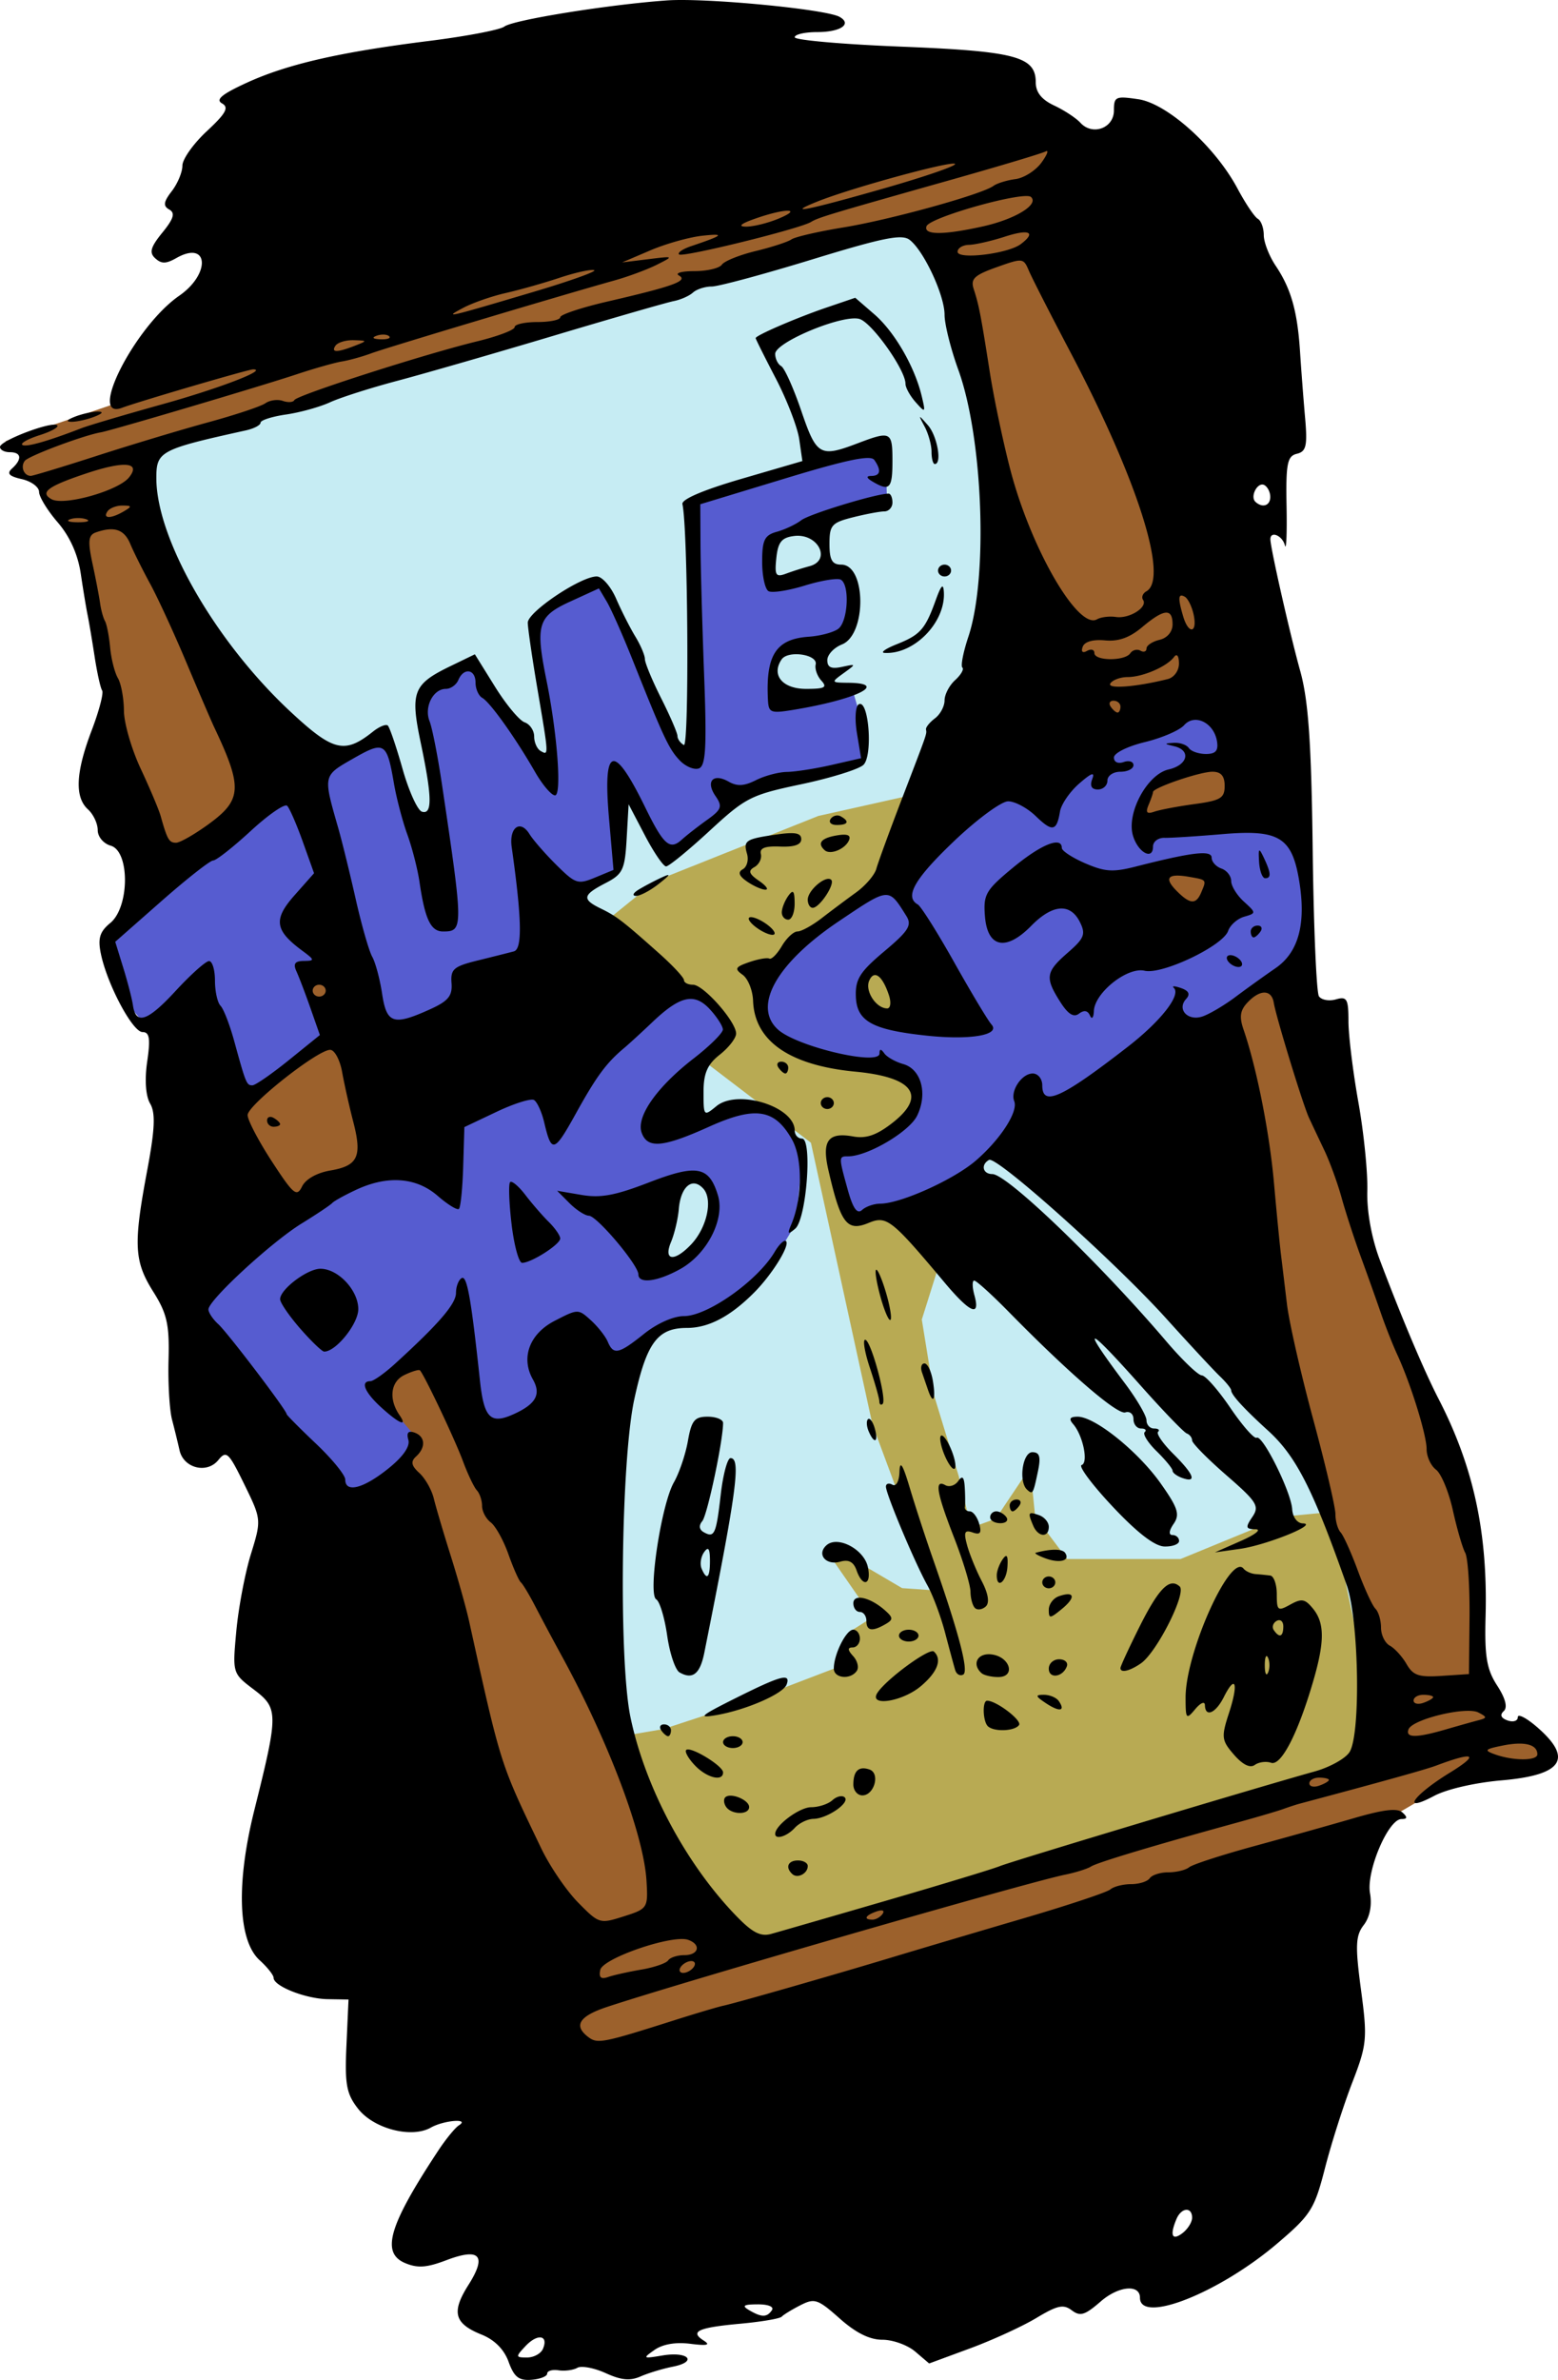
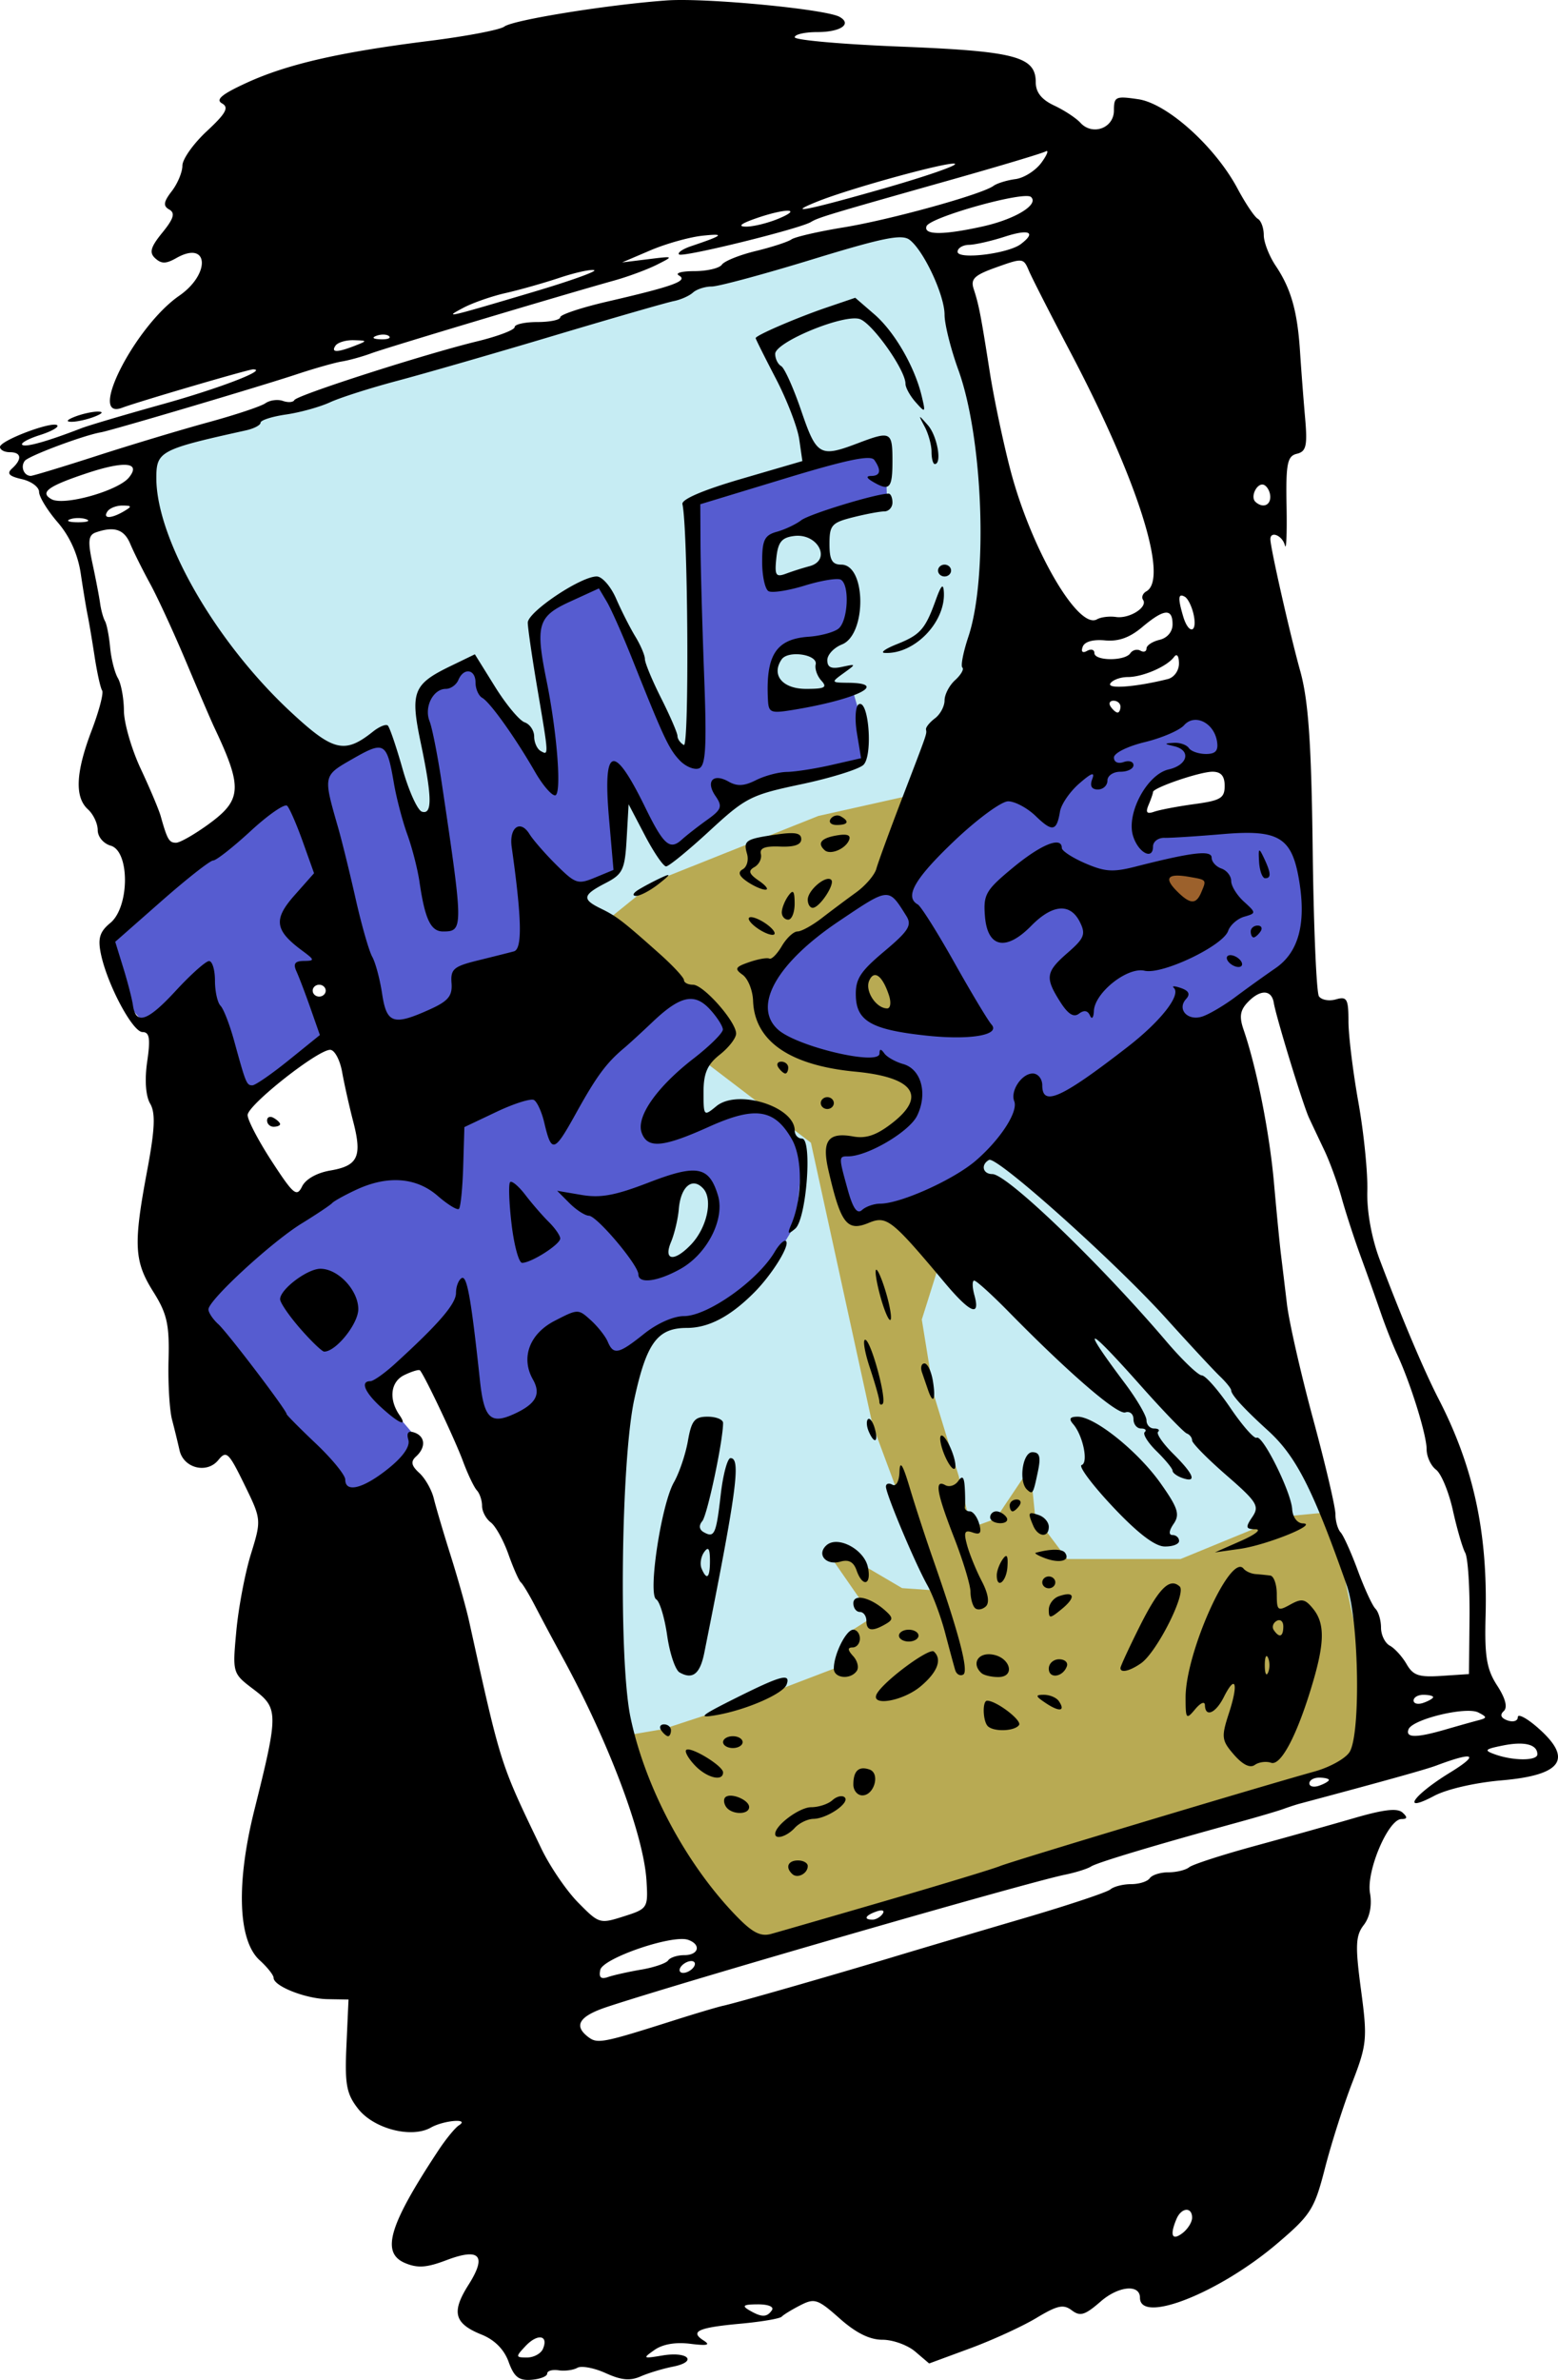
<svg xmlns="http://www.w3.org/2000/svg" viewBox="0 0 261.597 399.289" height="1509.122" width="988.712">
-   <path d="M.907 74.026l46.457-15.898L166.17 20.455l16.755 5.185-3.808 15.552 35.033 84.676 3.047 43.894 10.281 30.76 14.47 42.856 5.712 15.898 1.142 24.54 2.666 7.603 5.712-.691 2.665 3.11-1.903 2.074-11.424 1.382-23.61 13.825-128.327 37.672-1.523-26.612-22.467-54.262-13.708-42.165-20.563-49.424-14.47-47.003-5.712-26.267-3.047-12.097-5.607-7.437-1.47-2.592-3.204-2.067.761-3.457z" fill="#9c612c" />
  <path d="M24.039 76.064l1.654 15.396 21.1 33.42 64.542 40.93-.827 25.535-10.344 70.971 2.483 25.159 9.515 23.657 9.93 12.392 5.792 2.253 9.93-2.253 13.239-4.506 62.886-18.4 16.55-6.384-2.483-28.163-29.375-69.093-46.337-28.914 16.549-76.604-9.102-46.939-7.447-5.257-9.516.751-85.641 25.16z" fill="#c6ecf3" />
  <path d="M94.786 160.178l15.308-12.392 27.306-10.89 26.892-6.008-6.206 79.983-3.31 10.515 2.069 12.767 4.137 13.518 2.069 8.637 4.137-1.502 5.792-8.637.828 8.261 5.378 7.135h19.032l17.376-7.135 7.861-.75 8.275 39.428-25.652 10.514-54.612 15.396-12.411 3.38-13.653 5.632-16.136-25.16-4.55-11.64 6.619-1.126 14.894-4.882 15.722-6.008.413-5.257 4.138-2.629-7.034-10.139 4.965 1.127 7.033 4.13 5.379.376-10.343-27.787-10.343-47.314z" fill="#b8aa53" />
  <path d="M65.499 194.86L31.57 212.74l5.472 19.37 22.163 20.86 7.935-6.953 3.283-4.221-5.746-6.706-.82-1.986 11.217-10.182 6.567 20.612L98.06 233.6l-3.01-8.691 5.746 4.718 8.482-5.463 3.557-2.236 9.03-2.235 6.566-5.711 5.199-8.692 1.094-11.424-4.104-7.201-3.01-.994-5.472.994-6.02 10.181 3.557 3.974-1.368 7.202-8.482 5.215-15.87-18.626-2.735-13.162-20.521 8.444z" fill="#565cd0" />
  <path d="M115.844 166.3l-20.795 12.666-5.746 14.652 11.766 10.43 12.312-5.712 4.104-.496 9.577-12.417-15.322 4.967.547-6.457 9.85-10.43.274-1.739-3.831-4.967zM177.133 187.41l-8.482 4.718-11.218 8.443-14.228 4.222-3.283-6.953.82-6.457 4.652.248 7.114-3.725 1.642-4.47-2.736-3.725-18.059-3.973-5.199-4.47.274-7.45 7.935-7.7 13.68-9.436 4.105 10.43-8.756 6.209-.274 5.711 10.398 2.98 6.84-1.241-13.68-27.07 21.341-12.664 37.759-16.639 1.368 11.672-10.67 2.98-6.294 3.725v5.712l12.039-.745 13.407.745 2.463 16.142-4.652 9.685-6.293 3.228z" fill="#565cd0" />
  <path d="M201.485 145.192l-10.671 1.738 10.124 7.947 4.651-5.463z" fill="#9c612c" />
  <path d="M100.593 97.463l12.602 27.131 3.517 2.394-.586-43.091 32.53-9.576.294 10.374-11.723 2.926-7.913 3.192.586 7.182 12.31-2.394 1.172 5.586-2.638 6.383-9.378 1.33-1.759 3.458 1.173 4.788 12.308-1.596 1.173 3.99.879 4.788v3.724l-22.86 5.852-.586 1.862-9.67 8.512-7.914-15.428-.293 10.906.293 5.32v1.064l-12.602 5.054-8.792 21.014-18.756 3.458-7.62-24.738-2.345 12.502-2.051.532.586 2.66 3.517 6.65-17.584 13.033L32.6 164.76l-8.206 7.182-2.93-3.458-2.931-10.906L34.36 143.48l30.186-20.482 2.344 5.054 7.62 22.344-2.051-27.132-1.759-7.448 9.085-4.788 12.896 19.95v-7.448l-3.517-19.151z" fill="#565cd0" />
  <path d="M85.397 396.251c-.758-2.083-2.354-3.69-4.538-4.567-4.604-1.85-5.106-3.758-2.196-8.347 3.123-4.925 1.91-6.268-3.73-4.129-3.287 1.247-4.79 1.354-6.873.493-4.139-1.712-2.798-6.287 5.547-18.919 1.262-1.91 2.813-3.802 3.446-4.204 1.918-1.214-2.525-.862-4.705.373-3.256 1.846-9.576.214-12.219-3.154-1.962-2.501-2.254-4.086-1.959-10.634l.347-7.695-3.512-.06c-3.699-.063-9.067-2.184-9.067-3.583 0-.453-1.055-1.782-2.344-2.953-3.63-3.295-3.969-12.85-.891-25.172 4.069-16.29 4.065-17.096-.098-20.25-3.577-2.71-3.58-2.72-2.924-9.813.36-3.904 1.46-9.705 2.445-12.89 1.78-5.758 1.774-5.824-1.1-11.697-2.647-5.41-3.014-5.753-4.377-4.08-1.91 2.347-5.833 1.354-6.501-1.644a180.192 180.192 0 00-1.262-5.146c-.428-1.638-.692-6.152-.586-10.03.162-5.91-.252-7.76-2.556-11.417-3.226-5.122-3.369-7.905-1.044-20.285 1.31-6.972 1.434-9.723.51-11.29-.749-1.269-.941-3.998-.497-7.037.566-3.876.395-4.965-.783-4.966-1.672-.001-5.934-8.009-6.995-13.143-.534-2.583-.19-3.702 1.582-5.159 3.244-2.664 3.3-12.04.077-12.968-1.229-.354-2.187-1.502-2.187-2.62 0-1.094-.739-2.66-1.641-3.478-2.253-2.045-2.056-6.207.625-13.237 1.245-3.268 2.037-6.285 1.758-6.705-.28-.42-.85-2.998-1.269-5.728-.419-2.73-.947-5.857-1.173-6.949-.226-1.092-.744-4.219-1.15-6.949-.48-3.211-1.845-6.24-3.868-8.581-1.72-1.99-3.126-4.287-3.126-5.104 0-.818-1.302-1.784-2.893-2.146-2.172-.495-2.58-.942-1.64-1.795 1.73-1.57 1.565-2.725-.39-2.725-.902 0-1.64-.398-1.64-.885 0-1.07 8.778-4.384 9.611-3.628.323.293-.994 1.034-2.927 1.645-1.933.612-3.259 1.344-2.947 1.627.517.47 4.191-.56 9.935-2.784 1.203-.466 7.356-2.285 13.672-4.043 9.523-2.65 17.785-5.83 15.144-5.83-.783 0-19.236 5.407-21.98 6.44-5.94 2.238 2.154-13.648 9.571-18.783 5.367-3.715 4.94-9.399-.475-6.33-1.733.983-2.49.991-3.537.041-1.048-.95-.792-1.873 1.195-4.312 1.902-2.335 2.189-3.292 1.16-3.87-1.063-.595-.97-1.283.418-3.081.982-1.273 1.786-3.201 1.786-4.285s1.842-3.684 4.094-5.776c3.22-2.995 3.767-3.988 2.565-4.663-1.13-.633-.06-1.533 4.088-3.441 6.82-3.137 15.648-5.164 30.657-7.04 6.229-.778 11.92-1.863 12.648-2.411C86.163 3.34 102.168.768 111.982.07c6.497-.462 26.668 1.46 28.988 2.761 2.153 1.208.168 2.553-3.766 2.553-2.07 0-3.764.39-3.764.866s7.999 1.183 17.774 1.572c19.305.768 22.696 1.664 22.696 5.998 0 1.665.974 2.89 3.087 3.882 1.699.797 3.686 2.103 4.416 2.901 2.026 2.217 5.622.897 5.622-2.063 0-2.328.275-2.455 4.084-1.894 4.873.717 12.916 7.954 16.676 15.004 1.32 2.474 2.848 4.75 3.398 5.058.55.308 1 1.54 1.003 2.736.002 1.196.903 3.515 2.003 5.153 2.572 3.834 3.645 7.615 4.084 14.395.194 3.003.576 7.988.849 11.078.415 4.71.191 5.691-1.385 6.065-1.605.381-1.857 1.664-1.726 8.776.085 4.582-.04 7.548-.277 6.593-.415-1.674-2.48-2.515-2.437-.993.046 1.601 3.309 15.973 5.014 22.088 1.366 4.897 1.87 12.116 2.087 29.944.158 12.92.63 23.995 1.05 24.61.419.616 1.705.848 2.857.516 1.844-.53 2.097-.088 2.1 3.683.003 2.357.752 8.467 1.665 13.578.913 5.11 1.589 11.811 1.501 14.89-.097 3.417.72 7.922 2.096 11.556 3.72 9.83 7.43 18.596 9.872 23.33 5.876 11.388 8.272 22.482 7.888 36.519-.183 6.667.185 8.858 1.942 11.56 1.403 2.159 1.793 3.675 1.105 4.3-.688.624-.459 1.175.65 1.561.948.33 1.715.084 1.715-.55 0-.63 1.477.137 3.281 1.706 6.074 5.282 4.225 8.017-6.015 8.898-4.443.383-9.19 1.474-11.31 2.6-5.678 3.018-3.587-.07 2.634-3.89 5.07-3.113 4.144-3.605-2.262-1.203-1.776.666-8.574 2.562-22.97 6.405-.6.16-1.831.562-2.734.892-.902.33-4.348 1.343-7.656 2.252-13.884 3.81-23.586 6.722-24.61 7.386-.602.39-2.57 1.01-4.375 1.38-6.459 1.323-63.744 17.847-76.838 22.165-4.762 1.57-5.76 3.16-3.197 5.09 1.533 1.155 2.429.98 14.408-2.824 3.61-1.146 7.301-2.243 8.204-2.437 2.214-.477 18.335-5.095 28.438-8.146 4.512-1.363 14.356-4.281 21.875-6.485 7.52-2.203 14.14-4.404 14.712-4.89.571-.487 2.142-.886 3.49-.886 1.348 0 2.755-.446 3.127-.992.372-.546 1.779-.993 3.127-.993 1.348 0 2.919-.382 3.49-.849.572-.467 5.47-2.057 10.883-3.534 5.414-1.476 12.972-3.594 16.794-4.706 5.039-1.465 7.28-1.722 8.149-.933.869.788.82 1.087-.176 1.087-2.221 0-5.943 8.76-5.285 12.44.36 2.02-.034 4.022-1.054 5.343-1.373 1.78-1.445 3.494-.459 10.859 1.099 8.2 1.007 9.173-1.483 15.615-1.46 3.778-3.515 10.22-4.566 14.315-1.766 6.88-2.373 7.839-8.007 12.634-9.755 8.305-23.054 13.558-23.054 9.108 0-2.32-3.598-1.984-6.588.617-2.663 2.315-3.45 2.556-4.865 1.49-1.405-1.058-2.403-.842-5.96 1.295-2.35 1.411-7.357 3.704-11.128 5.095l-6.857 2.528-2.333-1.989c-1.283-1.094-3.757-1.99-5.497-1.99-2.155 0-4.446-1.134-7.18-3.557-3.696-3.277-4.22-3.454-6.609-2.234-1.426.729-2.84 1.593-3.14 1.92-.301.327-3.43.858-6.952 1.18-7.105.649-8.537 1.308-6.142 2.828 1.189.754.602.896-2.247.541-2.483-.309-4.626.058-6.016 1.031-2.04 1.429-1.966 1.48 1.353.927 4.335-.721 5.958 1.045 1.728 1.88-1.68.332-4.115 1.068-5.413 1.637-1.775.778-3.23.64-5.875-.558-1.933-.875-4.07-1.275-4.75-.887-.678.387-2.095.575-3.148.418-1.053-.158-1.914.091-1.914.552 0 .462-1.195.929-2.656 1.039-2.109.158-2.896-.463-3.824-3.015zm5.768-2.18c.973-2.3-.901-2.608-2.91-.478-1.717 1.82-1.703 1.935.234 1.935 1.133 0 2.337-.656 2.676-1.457zm38.447-6.485c.39-.573-.623-.986-2.396-.977-2.386.01-2.706.23-1.432.977 2.101 1.233 2.989 1.233 3.828 0zm70.549-15.509c0-1.868-1.801-1.729-2.618.203-1.158 2.739-.762 3.71.977 2.4.902-.68 1.64-1.85 1.64-2.603zm-92.49-41.627c2.155-.367 4.188-1.064 4.517-1.548.33-.484 1.555-.88 2.723-.88 2.432 0 2.865-1.79.621-2.57-2.632-.918-14.32 3.084-14.742 5.047-.272 1.262.105 1.613 1.29 1.2.92-.32 3.436-.882 5.591-1.25zm8.816-.442c.372-.546.184-.993-.418-.993s-1.398.447-1.77.993c-.371.546-.184.992.418.992s1.398-.446 1.77-.992zm32.266-11.113c9.325-2.71 17.938-5.326 19.141-5.813 2.107-.852 43.178-13.191 52.842-15.876 2.593-.72 5.245-2.208 5.892-3.305 1.87-3.17 1.528-22.164-.5-27.925-5.69-16.154-8.498-21.665-13.226-25.964-4.059-3.69-6.179-6.008-6.179-6.754 0-.296-.861-1.363-1.914-2.372-1.053-1.008-5.101-5.364-8.997-9.679-8.58-9.505-28.488-27.308-29.746-26.602-1.427.8-1.058 2.376.556 2.376 2.468 0 18.042 14.963 29.192 28.045 2.675 3.14 5.363 5.717 5.973 5.729.61.01 2.766 2.461 4.793 5.445 2.026 2.984 4.014 5.24 4.417 5.015.993-.557 5.784 9.072 5.969 11.996.085 1.338.85 2.357 1.789 2.38 2.75.068-6.1 3.641-10.575 4.27l-4.191.59 4.375-1.927c2.406-1.06 3.51-1.938 2.452-1.953-1.657-.022-1.733-.308-.547-2.057 1.24-1.83.809-2.524-4.366-7.02-3.158-2.743-5.742-5.366-5.742-5.827 0-.462-.404-.989-.897-1.17-.492-.183-3.974-3.794-7.735-8.025-9.224-10.375-10.267-10.527-2.65-.385 1.994 2.654 3.625 5.446 3.625 6.204s.574 1.378 1.276 1.378c.702 0 1.002.249.666.553-.335.305.813 1.968 2.552 3.696 3.487 3.465 4.036 4.927 1.522 4.052-.902-.315-1.64-.864-1.64-1.22 0-.357-1.202-1.825-2.67-3.262-1.469-1.437-2.371-2.884-2.006-3.216.366-.332.09-.603-.611-.603-.702 0-1.276-.707-1.276-1.572 0-.864-.616-1.374-1.368-1.131-1.34.432-9.454-6.562-19.61-16.904-2.816-2.866-5.41-5.211-5.764-5.211-.354 0-.336 1.116.042 2.481 1.025 3.707-.735 2.951-5.02-2.156-8.913-10.625-9.717-11.255-12.75-10.001-3.641 1.506-4.689.129-6.76-8.883-1.127-4.91-.037-6.383 4.158-5.622 2.137.388 3.858-.183 6.403-2.127 6.052-4.622 3.858-7.808-6.022-8.745-11.05-1.049-16.939-5.127-17.181-11.9-.063-1.75-.853-3.708-1.755-4.353-1.405-1.004-1.248-1.308 1.094-2.117 1.504-.52 3.03-.789 3.39-.599.36.19 1.305-.755 2.099-2.102.794-1.346 1.975-2.448 2.626-2.449.65 0 2.482-1.006 4.071-2.234 1.59-1.227 4.187-3.17 5.773-4.315 1.586-1.145 3.116-2.932 3.4-3.97.284-1.04 2.23-6.356 4.324-11.816 4.365-11.376 4.137-10.72 4.013-11.57-.052-.357.628-1.193 1.511-1.858.884-.666 1.606-2.017 1.606-3.003 0-.986.797-2.516 1.771-3.4.974-.884 1.522-1.833 1.218-2.11-.304-.275.149-2.6 1.006-5.164 3.338-9.982 2.458-33.376-1.683-44.784-1.272-3.503-2.312-7.66-2.312-9.237 0-3.3-3.502-10.794-5.882-12.587-1.306-.983-4.44-.35-16.399 3.313-8.13 2.49-15.697 4.528-16.814 4.528-1.117 0-2.534.458-3.15 1.016-.616.56-2.068 1.203-3.227 1.43-1.159.228-10.228 2.84-20.154 5.805s-21.739 6.37-26.25 7.567c-4.513 1.197-9.599 2.82-11.304 3.605-1.704.785-5.027 1.708-7.383 2.05-2.356.341-4.283.959-4.283 1.371 0 .413-1.108.995-2.461 1.294-14.421 3.186-15.04 3.515-15.04 8 .001 10.208 9.916 27.464 22.52 39.192 7.181 6.682 9.09 7.143 13.855 3.345 1.057-.842 2.176-1.3 2.487-1.018.31.283 1.428 3.56 2.482 7.283 1.054 3.723 2.519 6.95 3.256 7.174 1.76.532 1.706-2.47-.208-11.577-1.787-8.505-1.282-9.807 4.977-12.84l4.114-1.992 3.374 5.426c1.856 2.985 4.096 5.678 4.978 5.985.883.308 1.604 1.378 1.604 2.38 0 1.001.493 2.096 1.094 2.434 1.37.769 1.378.91-.547-10.424-.88-5.187-1.61-10.18-1.62-11.098-.022-1.797 8.875-7.764 11.575-7.764.903 0 2.37 1.676 3.26 3.723.891 2.048 2.343 4.909 3.226 6.358.884 1.449 1.607 3.153 1.607 3.786s1.23 3.593 2.734 6.577c1.504 2.985 2.734 5.833 2.734 6.33 0 .499.481 1.175 1.069 1.505.92.516.704-36.195-.238-40.413-.18-.802 3.47-2.362 9.928-4.246l10.212-2.978-.527-3.656c-.29-2.01-2.056-6.59-3.923-10.178-1.867-3.587-3.395-6.643-3.395-6.79 0-.457 6.872-3.42 11.915-5.138l4.806-1.636 3.212 2.779c3.38 2.924 6.774 8.785 7.952 13.733.668 2.8.618 2.85-1.013 1.017-.944-1.06-1.715-2.455-1.715-3.101 0-2.332-5.646-10.276-7.729-10.876-2.793-.805-14.147 3.901-14.147 5.863 0 .817.453 1.74 1.006 2.05.553.31 2.07 3.687 3.372 7.504 2.567 7.526 3.132 7.852 9.463 5.45 5.588-2.118 5.847-1.987 5.847 2.979 0 4.611-.48 5.118-3.281 3.475-1.094-.642-1.185-.968-.274-.978 1.547-.017 1.722-.95.504-2.689-.609-.87-4.606-.038-15.023 3.126l-14.192 4.31.037 6.801c.022 3.742.295 13.6.609 21.91.455 12.041.275 15.209-.889 15.614-.802.28-2.257-.338-3.233-1.373-1.807-1.915-2.682-3.784-7.93-16.94-1.634-4.094-3.566-8.446-4.292-9.669l-1.322-2.224-4.859 2.224c-5.413 2.478-5.834 3.895-3.935 13.257 1.816 8.951 2.578 19.245 1.425 19.245-.602 0-2.112-1.772-3.357-3.939-3.271-5.696-7.535-11.677-8.852-12.416-.626-.35-1.138-1.505-1.138-2.565 0-2.275-1.982-2.575-2.885-.438-.347.82-1.291 1.49-2.1 1.49-2.134 0-3.676 3.043-2.74 5.407.445 1.12 1.374 5.835 2.066 10.476 3.628 24.341 3.632 24.818.201 24.818-2.062 0-3.038-2.055-3.956-8.338-.312-2.129-1.23-5.703-2.04-7.942-.812-2.239-1.82-6.081-2.243-8.538-1.197-6.96-1.59-7.2-6.882-4.173-5.058 2.894-5.026 2.741-2.48 11.618.627 2.184 1.947 7.545 2.932 11.913.986 4.368 2.237 8.734 2.78 9.701.544.968 1.291 3.76 1.66 6.205.76 5.026 1.889 5.395 8.03 2.621 3.075-1.388 3.79-2.255 3.626-4.399-.178-2.346.354-2.807 4.375-3.797 2.518-.62 5.259-1.308 6.09-1.529 1.448-.385 1.344-5.44-.36-17.49-.468-3.301 1.437-4.703 2.983-2.196.612.993 2.65 3.326 4.527 5.186 3.204 3.174 3.604 3.303 6.499 2.106l3.084-1.275-.752-8.617c-1.065-12.214.741-12.781 6.063-1.903 3.1 6.336 4.146 7.263 6.148 5.446.801-.727 2.715-2.22 4.252-3.318 2.439-1.741 2.62-2.252 1.415-4.002-1.7-2.472-.403-3.896 2.204-2.419 1.44.817 2.602.754 4.598-.25 1.47-.739 3.808-1.36 5.196-1.378 1.387-.02 4.755-.546 7.483-1.17l4.96-1.133-.7-4.238c-.385-2.331-.247-4.493.307-4.803 1.685-.945 2.421 8.635.781 10.168-.789.737-5.477 2.195-10.417 3.239-8.499 1.796-9.33 2.218-15.43 7.842-3.546 3.269-6.822 5.943-7.28 5.943-.46 0-2.062-2.345-3.563-5.212l-2.728-5.212-.33 5.785c-.299 5.22-.644 5.945-3.548 7.445-3.864 1.995-3.996 2.709-.793 4.265 2.651 1.288 3.69 2.087 9.867 7.588 2.255 2.01 4.101 4 4.101 4.425 0 .424.68.77 1.511.77 1.771 0 7.24 6.19 7.24 8.194 0 .757-1.231 2.347-2.735 3.534-2.098 1.655-2.734 3.12-2.734 6.29 0 4.049.042 4.095 2.157 2.358 3.568-2.93 13.155.058 13.155 4.1 0 .735.548 1.336 1.218 1.336 1.777 0 .758 13.52-1.14 15.12-1.238 1.045-1.35.92-.653-.726 1.873-4.425 1.919-11.077.098-14.272-2.912-5.11-6.157-5.602-13.92-2.106-7.752 3.491-10.353 3.716-11.312.976-.936-2.677 2.566-7.66 8.743-12.439 2.714-2.1 4.919-4.288 4.899-4.864-.022-.576-.991-2.087-2.157-3.357-2.603-2.834-4.99-2.318-9.626 2.084-1.856 1.762-4.016 3.74-4.801 4.397-2.978 2.49-4.628 4.725-8.06 10.917-3.703 6.68-4.115 6.799-5.354 1.551-.418-1.768-1.193-3.458-1.722-3.755-.53-.296-3.374.605-6.321 2.004l-5.359 2.543-.2 6.628c-.11 3.645-.433 6.838-.716 7.096-.284.257-1.891-.729-3.572-2.19-3.58-3.114-8.394-3.477-13.655-1.03-1.925.895-3.747 1.901-4.048 2.236-.3.335-2.615 1.882-5.143 3.438-5.067 3.12-15.638 12.859-15.638 14.408 0 .54.745 1.657 1.656 2.484 1.558 1.414 11.47 14.445 11.47 15.08 0 .161 2.214 2.392 4.921 4.956 2.707 2.564 4.922 5.277 4.922 6.027 0 2.281 2.989 1.537 7.151-1.78 2.538-2.022 3.767-3.767 3.443-4.889-.341-1.184-.015-1.575 1.014-1.216 1.838.64 1.965 2.49.275 4.024-.927.841-.789 1.539.545 2.75.983.892 2.08 2.82 2.438 4.283.357 1.463 1.636 5.787 2.843 9.61 1.206 3.822 2.588 8.736 3.072 10.92 5.42 24.49 5.168 23.697 12.145 38.214 1.442 3 4.225 7.078 6.185 9.063 3.511 3.557 3.622 3.59 7.656 2.308 4.008-1.274 4.088-1.398 3.817-5.943-.462-7.728-6.333-23.316-14.196-37.686a510.194 510.194 0 01-4.512-8.438c-.989-1.911-2.064-3.698-2.39-3.971-.326-.273-1.268-2.402-2.094-4.73-.826-2.328-2.159-4.728-2.962-5.333-.804-.605-1.46-1.85-1.46-2.766 0-.916-.392-2.09-.871-2.608-.479-.519-1.533-2.73-2.343-4.914-1.36-3.67-6.48-14.465-7.216-15.22-.177-.18-1.361.177-2.632.794-2.305 1.12-2.649 4.044-.792 6.732 1.408 2.038-.078 1.412-3.05-1.286-2.798-2.539-3.587-4.422-1.853-4.422.512 0 2.358-1.299 4.102-2.886 7.371-6.71 10.28-10.082 10.28-11.92 0-1.074.429-2.194.954-2.49.891-.499 1.586 3.39 3.063 17.154.693 6.457 1.8 7.492 5.936 5.55 3.51-1.647 4.345-3.258 2.958-5.702-2.06-3.634-.577-7.645 3.631-9.819 3.932-2.031 3.983-2.032 6.1-.11 1.174 1.065 2.45 2.684 2.837 3.598.964 2.28 1.835 2.091 6.114-1.333 2.178-1.742 4.932-2.962 6.686-2.962 3.97 0 12.388-5.957 15.231-10.777.745-1.264 1.598-2.079 1.894-1.81.736.669-2.307 5.587-5.346 8.639-4.007 4.023-7.645 5.933-11.304 5.933-4.923 0-6.766 2.503-8.82 11.975-2.231 10.293-2.63 43.838-.634 53.365 2.46 11.74 9.288 24.557 17.73 33.285 2.735 2.827 4.1 3.533 5.883 3.044 1.277-.35 9.95-2.855 19.275-5.566zm-15.707-4.467c-1.232-1.118-.75-2.29.941-2.29.903 0 1.64.42 1.64.935 0 1.251-1.707 2.148-2.581 1.355zm-2.887-6.746c0-1.45 4.085-4.478 6.04-4.478 1.25 0 2.855-.529 3.567-1.175.712-.646 1.636-.865 2.053-.486.978.888-2.913 3.573-5.237 3.615-.979.017-2.393.701-3.142 1.52-1.3 1.423-3.281 2.029-3.281 1.004zm-8.248-4.544c-.397-.583-.447-1.308-.112-1.612.9-.817 3.985.458 3.985 1.647 0 1.347-2.95 1.32-3.873-.035zm21.373-3.74c0-2.299.914-3.144 2.72-2.514 1.82.633.79 4.334-1.207 4.334-.832 0-1.513-.819-1.513-1.82zm-26.632-3.238c-1.08-1.144-1.724-2.296-1.432-2.56.723-.657 6.189 2.665 6.189 3.762 0 1.606-2.768.907-4.757-1.202zm90.538-1.77c-2.088-2.396-2.154-2.951-.833-6.999 1.627-4.988 1.108-6.605-.862-2.681-1.373 2.735-3.122 3.488-3.182 1.37-.018-.7-.736-.4-1.64.685-1.5 1.8-1.606 1.668-1.606-1.982 0-7.548 7.546-24.31 9.73-21.61.363.45 1.276.862 2.028.917.752.055 1.86.166 2.46.248.602.082 1.095 1.493 1.095 3.136 0 2.758.172 2.89 2.254 1.737 1.924-1.066 2.484-.967 3.828.678 1.971 2.413 1.972 5.561.003 12.276-2.567 8.753-5.37 14.158-7.044 13.581-.828-.285-2.059-.121-2.735.364-.795.571-2.029-.036-3.496-1.72zm5.726-16.253c-.303-.682-.551-.124-.551 1.241 0 1.365.248 1.924.551 1.241.304-.682.304-1.8 0-2.482zm2.557-5.27c0-.851-.5-1.267-1.111-.924-.612.343-.829 1.04-.483 1.547.938 1.377 1.594 1.12 1.594-.623zm-94.064 19.417c0-.546.738-.993 1.64-.993.903 0 1.641.447 1.641.993s-.738.992-1.64.992c-.903 0-1.641-.446-1.641-.992zm-10.391-1.986c-.372-.546-.155-.992.482-.992s1.159.446 1.159.992-.217.993-.483.993c-.265 0-.786-.447-1.158-.993zm54.87-.662c-.866-.787-.984-4.301-.143-4.301 1.55 0 5.886 3.302 5.357 4.08-.705 1.033-4.156 1.18-5.213.221zm-42.342-4.747c7.586-3.789 9.235-4.23 8.54-2.284-.559 1.56-6.743 4.261-11.77 5.14-3.263.57-2.786.148 3.23-2.856zm52.067.86c-1.774-1.177-1.829-1.407-.336-1.407.982 0 2.11.476 2.506 1.059 1.16 1.702.121 1.87-2.17.349zM147.332 284c1.513-2.313 8.73-7.583 9.467-6.915 1.434 1.302.625 3.448-2.19 5.816-3.12 2.624-8.841 3.487-7.277 1.098zm-33.235-3.415c-.713-.41-1.647-3.195-2.075-6.188-.429-2.993-1.255-5.723-1.837-6.067-1.432-.846.844-15.906 2.967-19.632.898-1.575 1.955-4.697 2.35-6.938.606-3.444 1.12-4.076 3.312-4.076 1.427 0 2.595.473 2.595 1.05 0 3.007-2.648 15.488-3.498 16.483-.604.708-.513 1.417.236 1.837 1.815 1.018 2.097.398 2.868-6.296.388-3.369 1.128-6.124 1.643-6.124 1.784 0 1.052 5.428-4.406 32.678-.71 3.544-1.967 4.535-4.155 3.273zm5.108-18.827c-.013-1.987-.283-2.349-.993-1.33-.537.769-.723 1.997-.413 2.73.887 2.098 1.424 1.565 1.406-1.4zm20.798 18.182c0-2.384 2.064-6.517 3.254-6.517.617 0 1.121.67 1.121 1.489 0 .819-.552 1.489-1.228 1.489-.864 0-.836.427.095 1.446.727.795 1.004 1.912.616 2.481-1.047 1.538-3.858 1.255-3.858-.388zm20.376.247c-.214-.717-.977-3.538-1.696-6.268-.718-2.73-2.053-6.304-2.967-7.942-2.108-3.778-6.963-15.323-6.963-16.557 0-.513.492-.657 1.094-.32.624.35 1.132-.584 1.182-2.174.064-2.007.545-1.259 1.719 2.671.896 3.003 2.646 8.364 3.888 11.913 4.384 12.526 6.057 18.902 5.1 19.438-.532.298-1.142-.044-1.357-.761zm4.416.516c-1.686-1.53-.639-3.436 1.72-3.13 3.097.4 4.076 3.792 1.095 3.792-1.147 0-2.414-.298-2.815-.662zm11.303-.745c0-.864.779-1.572 1.731-1.572.953 0 1.537.531 1.3 1.18-.677 1.84-3.031 2.145-3.031.392zm12.031-.104c0-.285 1.415-3.351 3.145-6.814 3.28-6.566 5.105-8.41 6.799-6.873 1.193 1.083-3.839 11.058-6.507 12.901-1.89 1.305-3.437 1.659-3.437.786zm-37.188-5.438c0-.546.738-.993 1.64-.993.903 0 1.641.447 1.641.993s-.738.992-1.64.992c-.903 0-1.641-.446-1.641-.992zm-5.47-2.482c0-.82-.491-1.49-1.093-1.49s-1.094-.655-1.094-1.457c0-1.664 2.875-.998 5.373 1.244 1.33 1.194 1.33 1.51 0 2.274-2.241 1.288-3.185 1.119-3.185-.571zm30.627-1.863c0-.92.759-1.939 1.687-2.262 2.654-.924 2.911.159.507 2.134-2.003 1.645-2.194 1.656-2.194.128zm-12.378-.271c-.411-.374-.758-1.61-.77-2.747-.013-1.138-1.242-5.195-2.73-9.017-2.969-7.62-3.355-9.907-1.5-8.866.668.375 1.645.066 2.17-.686.7-1.004.994-.708 1.101 1.113.08 1.365.088 2.817.016 3.227-.072.41.305.744.836.744.532 0 1.234.93 1.561 2.064.451 1.564.188 1.922-1.088 1.478-1.36-.474-1.538-.062-.93 2.155.415 1.508 1.524 4.22 2.465 6.026 1.091 2.094 1.331 3.629.663 4.236-.577.523-1.385.646-1.796.273zm11.284-4.319c0-.546.492-.993 1.094-.993.601 0 1.093.447 1.093.993s-.492.993-1.093.993c-.602 0-1.094-.447-1.094-.993zm-31.187-2.027c-.494-1.41-1.32-1.851-2.716-1.449-2.397.691-4.026-1.212-2.345-2.738 1.864-1.692 6.335.652 6.966 3.651.64 3.033-.882 3.461-1.905.536zm23.547.786c.01-.682.454-1.868.989-2.634.695-.997.924-.644.803 1.24-.164 2.568-1.825 3.86-1.792 1.394zm8.187-2.784c-1.204-.44-1.942-.865-1.641-.945 2.566-.683 4.459-.673 4.935.026.89 1.305-.883 1.799-3.294.918zm11.26-8.698c-3.433-3.65-5.772-6.784-5.198-6.965 1.175-.373.22-4.971-1.425-6.867-.771-.889-.554-1.241.762-1.241 2.89 0 10.139 5.823 13.938 11.198 2.898 4.098 3.253 5.206 2.172 6.778-.791 1.149-.865 1.878-.19 1.878.607 0 1.103.447 1.103.993s-1.107.963-2.46.927c-1.637-.043-4.554-2.29-8.702-6.7zm-13.33 3.211c-.949-2.242-.858-2.406.976-1.767.902.314 1.64 1.194 1.64 1.954 0 1.881-1.797 1.752-2.617-.187zm-7.227-1.408c0-.546.463-.993 1.029-.993.566 0 1.333.447 1.705.993.372.546-.091.993-1.03.993-.937 0-1.704-.447-1.704-.993zm3.28-1.985c0-.546.522-.993 1.16-.993.636 0 .853.447.482.993-.372.546-.894.992-1.159.992s-.482-.446-.482-.992zm2.918-2.648c-1.461-1.326-.764-6.287.884-6.287 1.23 0 1.452.767.936 3.226-.797 3.802-.87 3.924-1.82 3.061zm-13.855-5.79c-.635-1.517-.909-2.981-.608-3.254.3-.273 1.067.744 1.702 2.26.635 1.517.909 2.981.608 3.254-.3.273-1.067-.744-1.702-2.26zm-12.748-4.014c-.356-.843-.403-1.754-.104-2.025.298-.271.805.418 1.126 1.532.682 2.365-.075 2.73-1.022.493zm1.799-5.004c-.007-.5-.722-3.032-1.589-5.625-.867-2.594-1.224-4.716-.794-4.716.95 0 3.694 10.071 2.933 10.762-.296.269-.544.08-.55-.421zm8.18-1.903l-1.025-2.978c-.282-.819-.092-1.489.423-1.489.514 0 1.152 1.34 1.417 2.978.51 3.149.047 3.993-.815 1.49zM50.405 222.898c-1.855-2.126-3.373-4.342-3.373-4.925 0-1.658 4.572-5.108 6.77-5.108 2.974 0 6.356 3.605 6.356 6.776 0 2.464-3.743 7.123-5.721 7.123-.362 0-2.176-1.74-4.032-3.866zm97.453-5.25c-.65-2.322-.992-4.393-.762-4.603.231-.21.977 1.497 1.657 3.791.68 2.294 1.024 4.366.762 4.603-.262.238-1.007-1.468-1.657-3.79zm-40.668-3.832c0-1.573-6.943-9.802-8.307-9.847-.66-.022-2.129-.972-3.267-2.113l-2.068-2.074 4.089.696c3.206.546 5.643.097 11.294-2.083 8.077-3.116 10.122-2.74 11.61 2.137 1.208 3.96-1.77 9.825-6.272 12.35-3.82 2.143-7.08 2.573-7.08.934zm8.828-5.003c2.683-2.809 3.73-7.578 2.061-9.403-1.825-1.996-3.786-.352-4.104 3.442-.139 1.653-.726 4.136-1.304 5.517-1.32 3.15.527 3.395 3.347.444zm-30.126-3.471c-.423-3.592-.53-6.75-.235-7.017.295-.268 1.446.703 2.558 2.158 1.112 1.454 2.883 3.495 3.935 4.535 1.053 1.04 1.914 2.286 1.914 2.77 0 .988-4.849 4.085-6.396 4.085-.553 0-1.352-2.94-1.776-6.531zm51.923-20.273c0-.546.493-.993 1.094-.993.602 0 1.094.447 1.094.993s-.492.992-1.094.992c-.601 0-1.094-.446-1.094-.992zm-7.11-5.957c-.37-.546-.154-.992.483-.992s1.159.446 1.159.992-.217.993-.483.993c-.265 0-.786-.447-1.158-.993zm-3.359-23.258c-1.158-.769-1.86-1.621-1.559-1.894.301-.273 1.495.133 2.653.901 1.159.769 1.86 1.621 1.56 1.894-.301.273-1.495-.132-2.654-.901zm3.924-2.8c.009-.683.493-1.912 1.077-2.73.826-1.161 1.064-.887 1.077 1.24.009 1.502-.476 2.73-1.077 2.73-.602 0-1.087-.558-1.077-1.24zm4.358-2.113c0-1.57 3.037-4.149 3.93-3.338.727.66-1.938 4.706-3.1 4.706-.456 0-.83-.616-.83-1.368zm-28.438-1.66c.902-.555 2.625-1.467 3.828-2.025 1.72-.798 1.635-.579-.395 1.026-1.42 1.122-3.143 2.034-3.828 2.026-.685-.009-.508-.47.395-1.026zm18.255-1.376c-1.372-.944-1.594-1.578-.725-2.066.69-.387 1.012-1.546.715-2.576-.65-2.254-.266-2.504 4.997-3.26 3.087-.443 4.102-.247 4.102.793 0 .927-1.17 1.333-3.555 1.235-2.54-.104-3.46.253-3.223 1.252.182.769-.308 1.756-1.089 2.194-1.092.613-.917 1.141.763 2.293 1.2.824 1.69 1.497 1.088 1.497-.601 0-1.984-.613-3.073-1.362zm13.024-5.261c-1.291-1.172-.608-2.025 1.981-2.474 1.817-.315 2.47-.067 2.103.8-.628 1.486-3.152 2.52-4.084 1.674zm.998-5.243c.378-.555 1.145-.752 1.705-.437 1.517.85 1.235 1.446-.687 1.446-.938 0-1.396-.454-1.018-1.009zm-10.523-19.976c-.388-7.521 1.352-10.218 6.84-10.598 1.94-.134 4.175-.732 4.967-1.328 1.64-1.235 1.958-7.383.427-8.242-.557-.312-3.274.129-6.038.98-2.764.852-5.507 1.279-6.097.948-.59-.33-1.072-2.555-1.072-4.943 0-3.64.399-4.452 2.461-5.023 1.354-.374 3.2-1.245 4.102-1.936 1.379-1.055 12.575-4.466 14.66-4.466.36 0 .653.67.653 1.49 0 .818-.615 1.49-1.367 1.494-.752.003-3.131.45-5.287.994-3.542.893-3.92 1.322-3.92 4.461 0 2.694.447 3.474 1.985 3.474 4.186 0 4.284 11.728.112 13.39-1.353.538-2.46 1.725-2.46 2.636 0 1.213.659 1.516 2.46 1.13 2.428-.52 2.432-.506.274 1.054-2.138 1.545-2.12 1.582.82 1.613 6.903.073 1.297 2.814-9.297 4.546-3.77.616-4.112.481-4.223-1.674zm8.967-3.232c-.696-.762-1.126-1.98-.954-2.707.399-1.691-4.637-2.44-5.72-.85-1.782 2.618.148 4.941 4.105 4.941 3.156 0 3.611-.245 2.569-1.384zm-2.01-19.195c3.79-.99 1.447-5.588-2.584-5.07-2.077.266-2.684 1.023-2.965 3.695-.307 2.918-.091 3.263 1.64 2.618a49.046 49.046 0 013.91-1.243zm14.683 13.081c3.938-1.566 4.77-2.508 6.531-7.393.924-2.561 1.283-2.904 1.367-1.305.268 5.064-4.997 10.441-9.948 10.16-.782-.045.14-.703 2.05-1.462zm6.92-12.356c0-.546.492-.993 1.093-.993.602 0 1.094.447 1.094.993s-.492.992-1.094.992c-.601 0-1.094-.446-1.094-.992zm-1.094-19.92c0-1.128-.52-3.027-1.155-4.22-1.114-2.094-1.096-2.102.547-.24 1.571 1.779 2.41 6.51 1.154 6.51-.3 0-.546-.922-.546-2.05zm-8.211 245.282c.383-.563-.056-.73-1.03-.39-1.895.66-2.241 1.37-.668 1.37.566 0 1.33-.44 1.698-.98zm74.93-22.455c0-.214-.738-.39-1.64-.39-.902 0-1.64.433-1.64.962 0 .529.738.704 1.64.39.902-.314 1.64-.747 1.64-.962zm35.002-4.302c0-1.656-2.154-2.209-5.77-1.48-3.088.621-3.255.807-1.34 1.492 3.085 1.104 7.11 1.097 7.11-.011zm-15.391-4.17c2.148-.623 4.644-1.323 5.547-1.556 1.43-.369 1.421-.534-.075-1.297-2.054-1.047-11.096 1.144-11.718 2.84-.532 1.448 1.285 1.452 6.246.014zm-2.11-5.426c0-.214-.738-.39-1.64-.39-.903 0-1.641.433-1.641.962 0 .528.738.704 1.64.39.903-.314 1.641-.747 1.641-.962zm6.112-13.295c.053-5.187-.274-10.102-.726-10.92-.452-.82-1.384-4.024-2.07-7.121-.686-3.097-1.959-6.168-2.829-6.823-.87-.655-1.58-2.201-1.58-3.437 0-2.4-2.664-10.975-4.933-15.876-.758-1.638-1.992-4.765-2.743-6.95a620.73 620.73 0 00-3.362-9.43c-1.1-3.003-2.555-7.47-3.235-9.928-.68-2.457-1.981-6.03-2.891-7.942-.91-1.91-2.071-4.368-2.58-5.46-.996-2.13-5.531-16.927-5.918-19.304-.356-2.19-2.184-2.294-4.23-.242-1.422 1.426-1.614 2.503-.845 4.74 2.196 6.386 4.357 17.265 5.108 25.726.437 4.914.96 10.275 1.162 11.913.201 1.638.66 5.435 1.019 8.438.359 3.003 2.336 11.674 4.393 19.268 2.058 7.594 3.742 14.764 3.742 15.933 0 1.17.392 2.55.873 3.07.48.518 1.78 3.4 2.887 6.402 1.108 3.003 2.437 5.885 2.955 6.403.518.52.94 1.949.94 3.178 0 1.228.667 2.59 1.482 3.027.814.437 2.077 1.824 2.805 3.082 1.113 1.924 2.052 2.24 5.902 1.985l4.578-.302zm-98.955-69.492c3.423 0 12.395-4.045 16.099-7.259 4.132-3.584 7.102-8.187 6.41-9.933-.687-1.732 1.26-4.648 3.106-4.648.88 0 1.602.894 1.602 1.986 0 3.62 3.184 2.187 14.323-6.442 5.589-4.33 9.044-8.75 7.754-9.92-.375-.341.177-.32 1.227.045 1.306.455 1.574 1.03.85 1.823-1.594 1.742.277 3.758 2.73 2.943 1.156-.383 3.643-1.85 5.528-3.26 1.884-1.409 4.922-3.59 6.749-4.845 3.87-2.658 5.168-7.438 3.977-14.643-1.21-7.33-3.387-8.66-12.86-7.85-4.32.368-8.717.65-9.77.624-1.053-.026-1.914.633-1.914 1.463 0 2.38-2.534.994-3.37-1.844-1.114-3.78 2.389-10.27 5.984-11.09 3.235-.736 3.832-3.213.94-3.899-1.725-.409-1.731-.465-.064-.569 1.017-.063 2.154.332 2.526.878.372.546 1.665.993 2.875.993 1.629 0 2.108-.553 1.85-2.133-.512-3.121-3.742-4.702-5.516-2.7-.768.867-3.735 2.143-6.592 2.837-2.919.708-5.196 1.843-5.196 2.59 0 .773.686 1.09 1.641.757.902-.314 1.64-.076 1.64.528s-.984 1.099-2.187 1.099c-1.215 0-2.187.662-2.187 1.489 0 .819-.723 1.489-1.607 1.489-1.053 0-1.378-.598-.943-1.737.484-1.271-.103-1.072-2.19.744-1.57 1.365-3.02 3.476-3.222 4.69-.556 3.34-1.27 3.475-4.074.766-1.41-1.362-3.496-2.478-4.633-2.478-1.138 0-5.235 3.016-9.104 6.701-6.605 6.292-8.343 9.328-6.07 10.603.533.3 3.294 4.681 6.135 9.738 2.84 5.056 5.647 9.733 6.236 10.393 1.584 1.775-3.546 2.66-10.886 1.877-9.145-.976-11.727-2.402-11.88-6.565-.106-2.894.674-4.133 4.757-7.562 4.11-3.452 4.699-4.395 3.718-5.956-3.024-4.816-2.804-4.833-11.318.882-10.462 7.022-14.544 14.268-10.237 18.177 3.157 2.866 17.02 6.137 17.052 4.024.013-.817.23-.819.82-.006.443.609 1.863 1.407 3.156 1.773 3.036.859 4.142 4.949 2.343 8.658-1.31 2.701-8.323 6.827-11.603 6.827-1.587 0-1.588.052-.054 5.582.878 3.165 1.583 4.165 2.407 3.418.64-.582 2.01-1.057 3.042-1.057zm30.202-33.9c-2.56-4.049-2.41-4.986 1.309-8.22 2.77-2.41 3.04-3.1 2.012-5.15-1.614-3.213-4.6-2.974-8.161.654-4.235 4.314-7.342 3.681-7.768-1.584-.298-3.674.111-4.384 4.719-8.19 4.731-3.908 8.185-5.295 8.185-3.287 0 .484 1.773 1.643 3.94 2.577 3.325 1.432 4.65 1.516 8.477.54 9.48-2.419 12.74-2.8 12.74-1.488 0 .688.738 1.507 1.64 1.821.903.315 1.641 1.256 1.641 2.092 0 .836.96 2.391 2.132 3.455 2.083 1.89 2.084 1.948.056 2.533-1.142.329-2.357 1.402-2.701 2.386-.881 2.52-11.087 7.379-14.031 6.68-2.881-.684-8.382 3.681-8.511 6.755-.048 1.135-.34 1.476-.654.766-.38-.86-.99-.964-1.85-.316-.901.679-1.847.076-3.175-2.025zm23.695-18.3c.922-2.18.971-2.115-2.045-2.639-3.585-.622-4.262.17-2.046 2.392 2.223 2.23 3.227 2.29 4.091.248zm4.492 11.498c-.372-.546-.184-.993.418-.993s1.398.447 1.77.993c.372.546.184.993-.418.993s-1.398-.447-1.77-.993zm3.828-4.964c0-.546.522-.992 1.159-.992s.854.446.482.992-.893.993-1.158.993c-.266 0-.483-.447-.483-.993zm1.405-11.664c-.144-2.356-.038-2.458.778-.745 1.23 2.586 1.293 3.475.244 3.475-.47 0-.93-1.229-1.023-2.73zM55.48 196.378c4.632-.789 5.353-2.335 3.826-8.21-.656-2.524-1.493-6.264-1.861-8.311-.368-2.048-1.273-3.723-2.01-3.723-2.113 0-13.84 9.261-13.857 10.943-.009.831 1.819 4.326 4.061 7.767 3.639 5.582 4.185 6.035 5.08 4.214.61-1.238 2.482-2.292 4.761-2.68zm-10.636-8.39c0-.578.492-.775 1.093-.437.602.337 1.094.81 1.094 1.05 0 .242-.492.439-1.094.439-.601 0-1.093-.473-1.093-1.052zm3.643-10.117l5.223-4.219-1.567-4.467c-.862-2.457-1.925-5.25-2.363-6.205-.59-1.287-.27-1.743 1.236-1.759 1.87-.02 1.848-.157-.288-1.737-4.605-3.407-4.857-5.232-1.28-9.272l3.284-3.708-1.891-5.288c-1.04-2.908-2.221-5.62-2.625-6.026-.403-.406-3.155 1.493-6.113 4.22-2.96 2.726-5.799 4.957-6.31 4.957-.512 0-4.42 3.07-8.687 6.82l-7.757 6.821 1.344 4.348c.74 2.39 1.47 5.215 1.623 6.276.489 3.395 2.446 2.745 7.177-2.385 2.54-2.752 5.063-5.004 5.609-5.004.545 0 .992 1.474.992 3.276 0 1.802.42 3.7.932 4.22.513.518 1.545 3.176 2.294 5.906 1.964 7.155 2.083 7.446 3.058 7.446.487 0 3.236-1.899 6.109-4.22zm100.763-10.92c-1.1-3.301-2.505-4.312-3.319-2.387-.723 1.712 1.183 4.621 3.029 4.621.568 0 .699-1.005.29-2.234zm-94.562-.744c0-.546-.493-.993-1.094-.993-.602 0-1.094.447-1.094.993s.492.993 1.094.993c.601 0 1.094-.447 1.094-.993zm-19.624-27.963c5.571-4.064 5.687-6.12.911-16.214-.516-1.092-2.63-6.006-4.697-10.92s-4.797-10.84-6.067-13.167c-1.27-2.328-2.774-5.344-3.342-6.701-1.021-2.437-2.689-2.992-5.769-1.919-1.27.442-1.382 1.46-.575 5.212.552 2.564 1.13 5.575 1.284 6.69.154 1.115.523 2.455.82 2.978.297.523.685 2.514.862 4.425.177 1.911.764 4.227 1.306 5.147.54.92.995 3.377 1.01 5.46.014 2.083 1.283 6.468 2.82 9.744 1.536 3.276 3.045 6.85 3.352 7.942 1.113 3.955 1.409 4.468 2.582 4.468.655 0 3.132-1.415 5.503-3.145zm165.503-3.341c4.393-.598 5.061-1.002 5.061-3.058 0-1.656-.618-2.37-2.054-2.37-2.109 0-9.977 2.687-9.977 3.407 0 .221-.332 1.186-.737 2.145-.55 1.302-.31 1.593.954 1.153.93-.323 3.969-.898 6.753-1.277zm-12.439-16.348c0-.546-.521-.992-1.158-.992-.637 0-.854.446-.483.992.372.546.893.993 1.159.993.265 0 .482-.447.482-.993zm7.93-4.62c1.086-.27 1.907-1.415 1.897-2.644-.01-1.255-.354-1.707-.82-1.074-1.181 1.605-5.259 3.375-7.777 3.375-1.207 0-2.518.475-2.914 1.056-.677.994 4.211.632 9.614-.713zm-6.278-4.33c.378-.555 1.145-.752 1.705-.438s1.018.15 1.018-.365c0-.514.984-1.169 2.188-1.454 1.308-.31 2.187-1.354 2.187-2.598 0-2.75-1.428-2.622-5.089.457-2.113 1.778-3.982 2.445-6.253 2.234-2.03-.19-3.43.213-3.747 1.077-.308.837-.022 1.107.728.686.68-.381 1.236-.22 1.236.358 0 1.344 5.116 1.38 6.027.043zm10.644-6.452c-.29-1.373-.96-2.74-1.489-3.036-1.12-.63-1.19.197-.274 3.3.904 3.06 2.416 2.834 1.763-.264zm-13.051.36c2.248.336 5.389-1.644 4.553-2.87-.304-.447-.052-1.093.56-1.436 3.79-2.126-1.467-18.673-12.73-40.067-3.35-6.36-6.504-12.543-7.01-13.738-.899-2.124-1.019-2.137-5.423-.566-3.738 1.332-4.39 1.955-3.831 3.661.866 2.647 1.195 4.345 2.705 13.969.685 4.368 2.239 11.74 3.453 16.38 3.46 13.225 11.371 26.866 14.535 25.06.665-.378 2.1-.555 3.188-.393zM14.492 87.123c-.751-.275-1.982-.275-2.734 0-.752.276-.137.5 1.367.5s2.12-.224 1.367-.5zm6.29-1.328c1.414-.83 1.385-.964-.21-.977-1.016-.009-2.153.431-2.525.977-.855 1.257.593 1.257 2.735 0zm.87-5.684c2.08-2.568-.73-2.834-7.177-.68-6.448 2.153-7.843 3.19-5.819 4.326 2.06 1.156 11.179-1.402 12.996-3.646zm191.634 3.261c0-.787-.44-1.678-.98-1.98-1.125-.631-2.483 1.922-1.497 2.817 1.174 1.065 2.477.625 2.477-.837zM16.318 76.458c5.764-1.859 14.17-4.386 18.683-5.617 4.512-1.23 8.812-2.662 9.556-3.183.745-.52 2.066-.699 2.938-.395.87.303 1.738.242 1.928-.137.412-.825 21.821-7.701 30.696-9.859 3.459-.84 6.29-1.913 6.29-2.384 0-.47 1.722-.855 3.827-.855 2.106 0 3.829-.36 3.829-.802 0-.44 3.568-1.626 7.93-2.635 11.09-2.565 13.593-3.475 12.01-4.364-.725-.406.428-.737 2.572-.737 2.137 0 4.221-.49 4.632-1.088.41-.599 2.962-1.625 5.669-2.281 2.707-.656 5.414-1.537 6.015-1.958.602-.42 4.54-1.327 8.75-2.014 7.845-1.28 23.199-5.527 25.157-6.958.602-.439 2.268-.953 3.703-1.142 1.435-.189 3.404-1.44 4.375-2.783.972-1.341 1.274-2.176.673-1.853-.602.322-7.739 2.461-15.86 4.753-20.583 5.81-22.28 6.32-23.516 7.073-1.903 1.158-21.556 5.994-22.154 5.45-.315-.285.604-.914 2.04-1.396 5.41-1.818 5.783-2.162 1.893-1.746-2.2.236-6.138 1.34-8.75 2.455l-4.749 2.026 4.375-.54c4.34-.536 4.352-.53 1.473.92-1.596.803-4.795 1.99-7.11 2.637-9.204 2.573-38.277 11.277-40.848 12.23-1.504.557-3.719 1.172-4.922 1.367-1.203.195-4.648 1.172-7.656 2.17-6.06 2.012-31.09 9.425-32.814 9.718-2.89.493-12.118 3.944-12.78 4.78-.776.981-.165 2.529.999 2.529.367 0 5.383-1.521 11.146-3.38zm43.293-18.46c2.109-.822 2.101-.855-.21-.922-1.317-.039-2.7.377-3.072.923-.8 1.174.271 1.174 3.282 0zm5.72-1.592c-.364-.33-1.308-.365-2.097-.078-.873.317-.614.552.66.6 1.154.042 1.8-.192 1.436-.522zm24.17-7.41c6.214-1.845 10.83-3.496 10.26-3.668-.57-.173-3.193.405-5.828 1.283-2.635.878-6.697 2.028-9.027 2.554-2.33.526-5.53 1.64-7.11 2.477-3.414 1.806-2.885 1.686 11.706-2.646zm81.894-8.039c2.663-2.006 1.43-2.582-2.68-1.25-2.256.73-4.963 1.348-6.016 1.372-1.053.022-1.914.547-1.914 1.163 0 1.36 8.458.336 10.61-1.285zm-6.446-2.953c5.488-1.21 9.56-3.685 8.158-4.957-1.14-1.034-16.986 3.401-17.54 4.909-.548 1.492 2.762 1.509 9.382.048zm-34.243-1.313c4.233-1.76 1.184-1.788-3.828-.036-2.484.868-3.06 1.349-1.641 1.369 1.203.017 3.664-.583 5.469-1.333zm17.754-5.093c6.866-1.963 12.219-3.808 11.896-4.101-.615-.558-17.425 4.034-23.087 6.307-5.631 2.26-1.774 1.5 11.19-2.206zM12.578 69.91c1.204-.469 2.926-.853 3.829-.853 1.034 0 .832.316-.547.853-1.203.47-2.926.854-3.828.854-1.035 0-.832-.316.546-.854z" />
</svg>